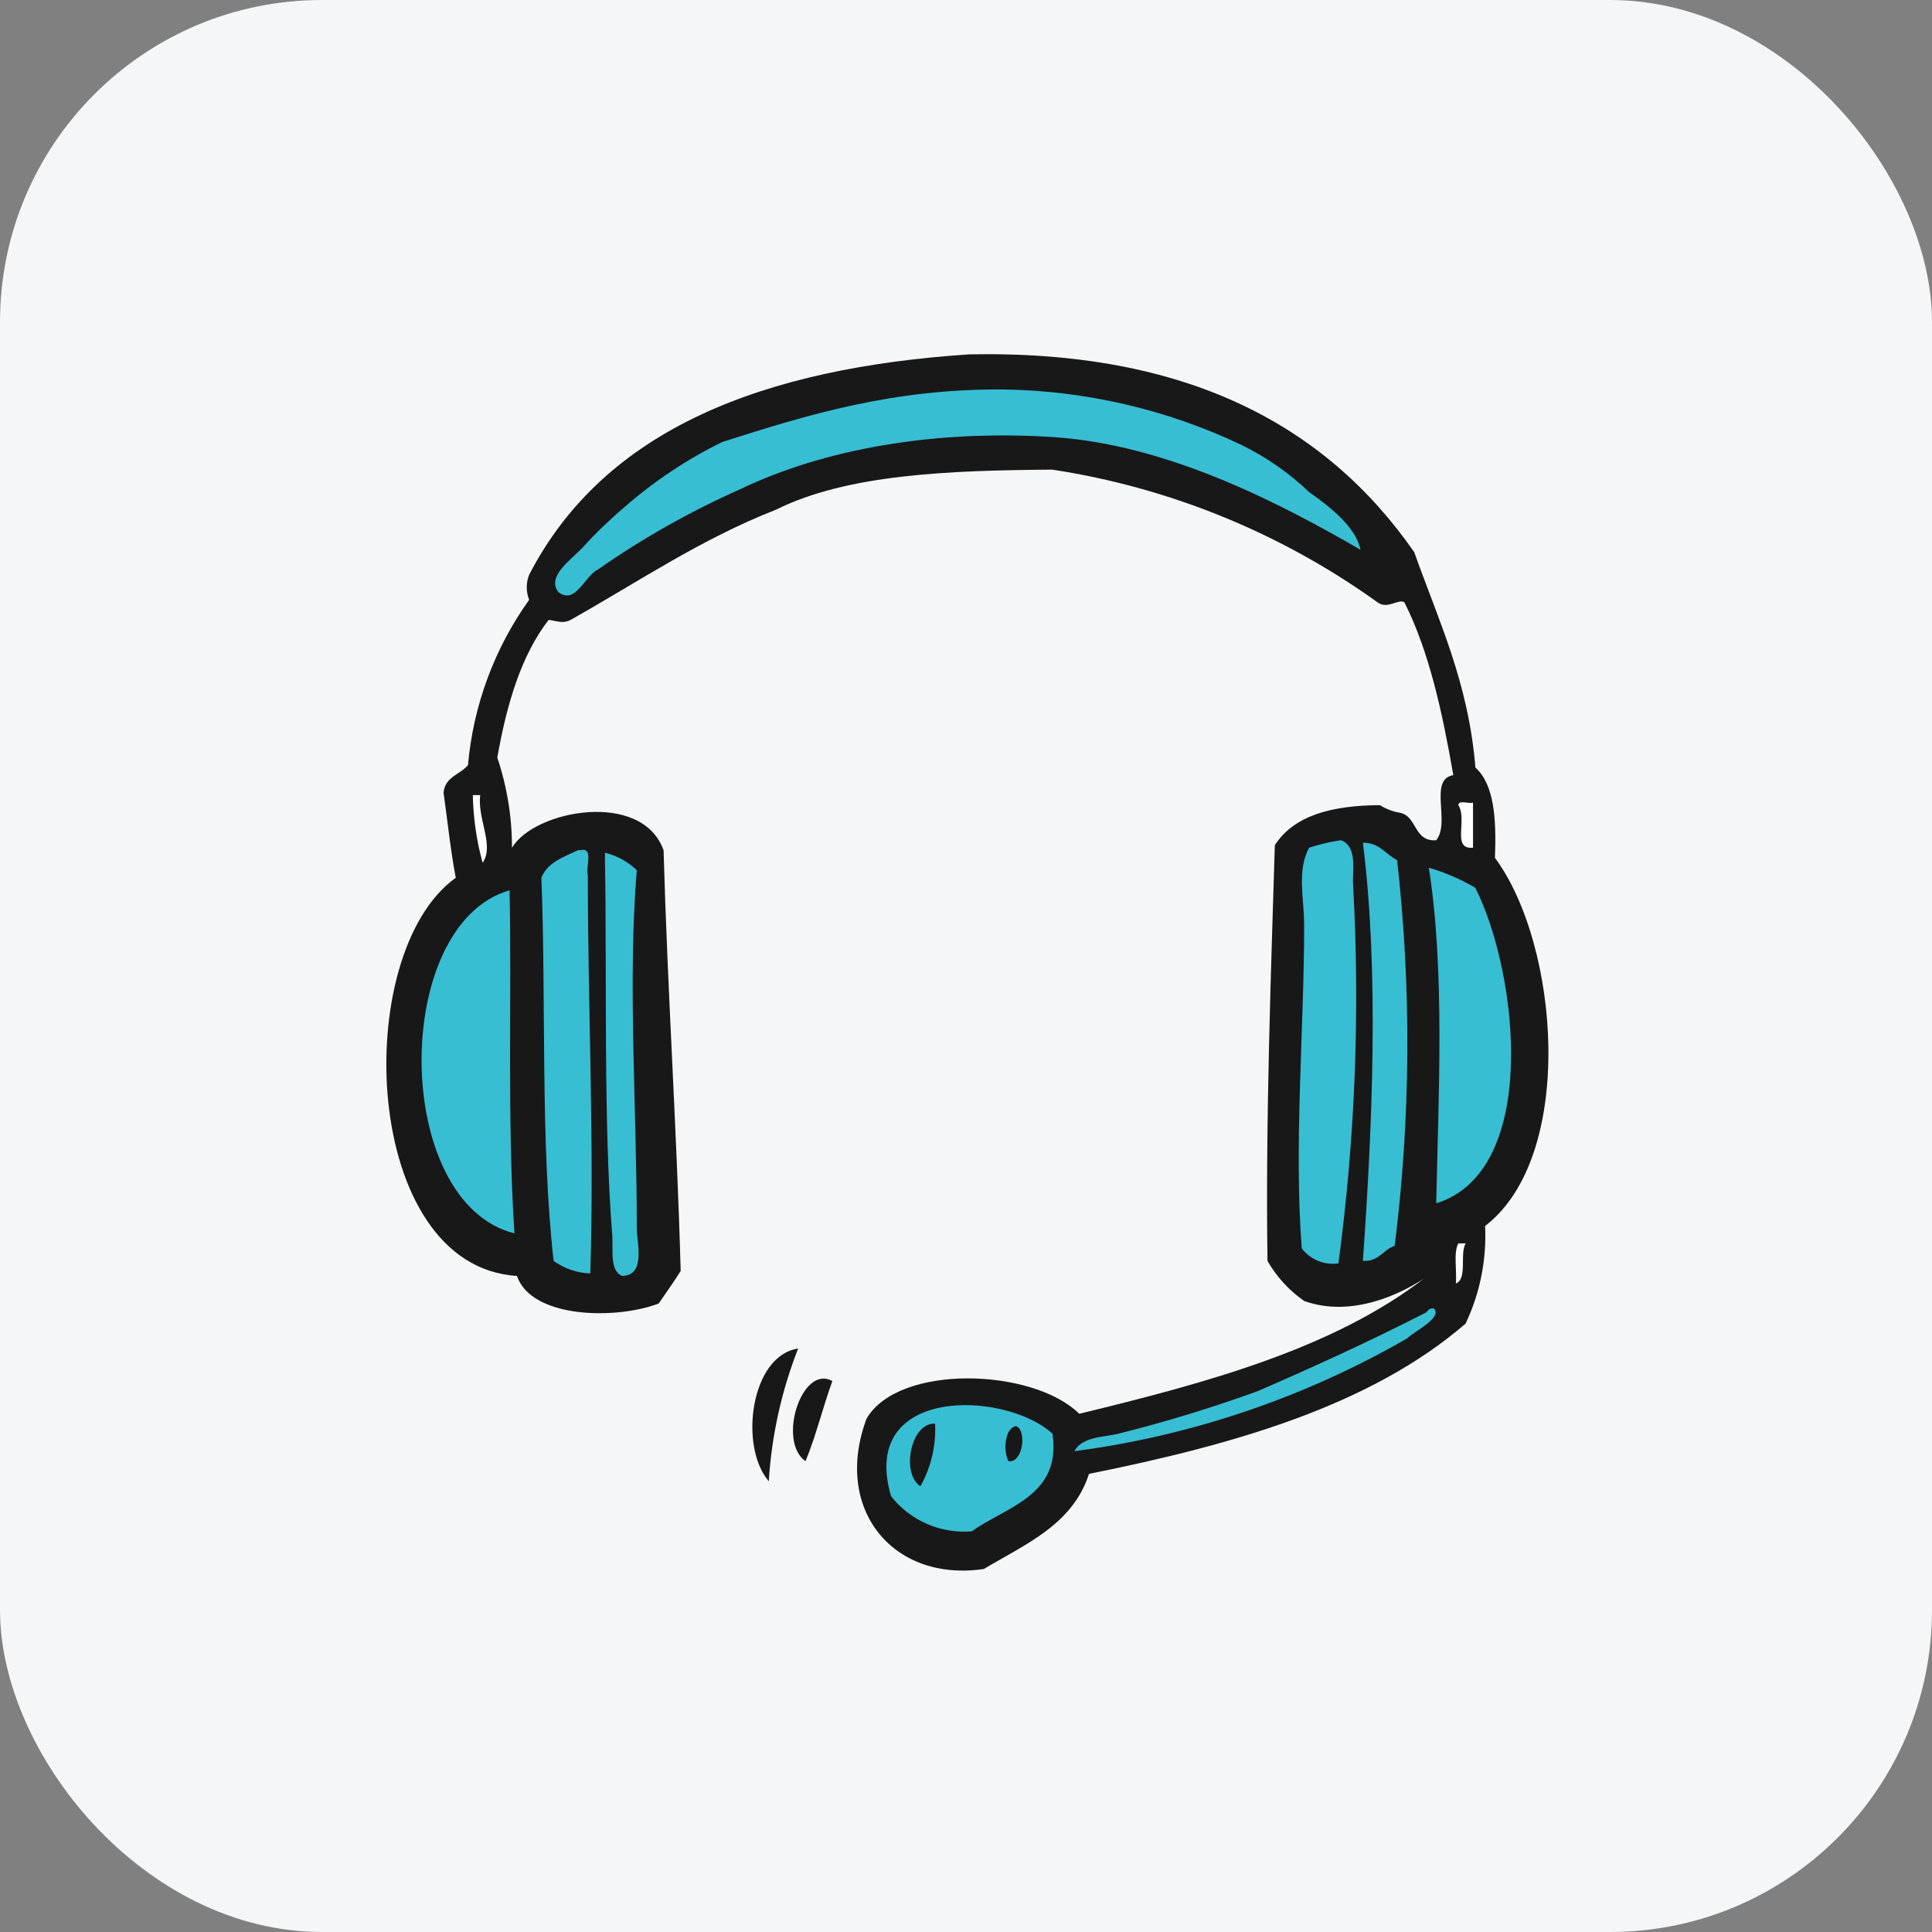
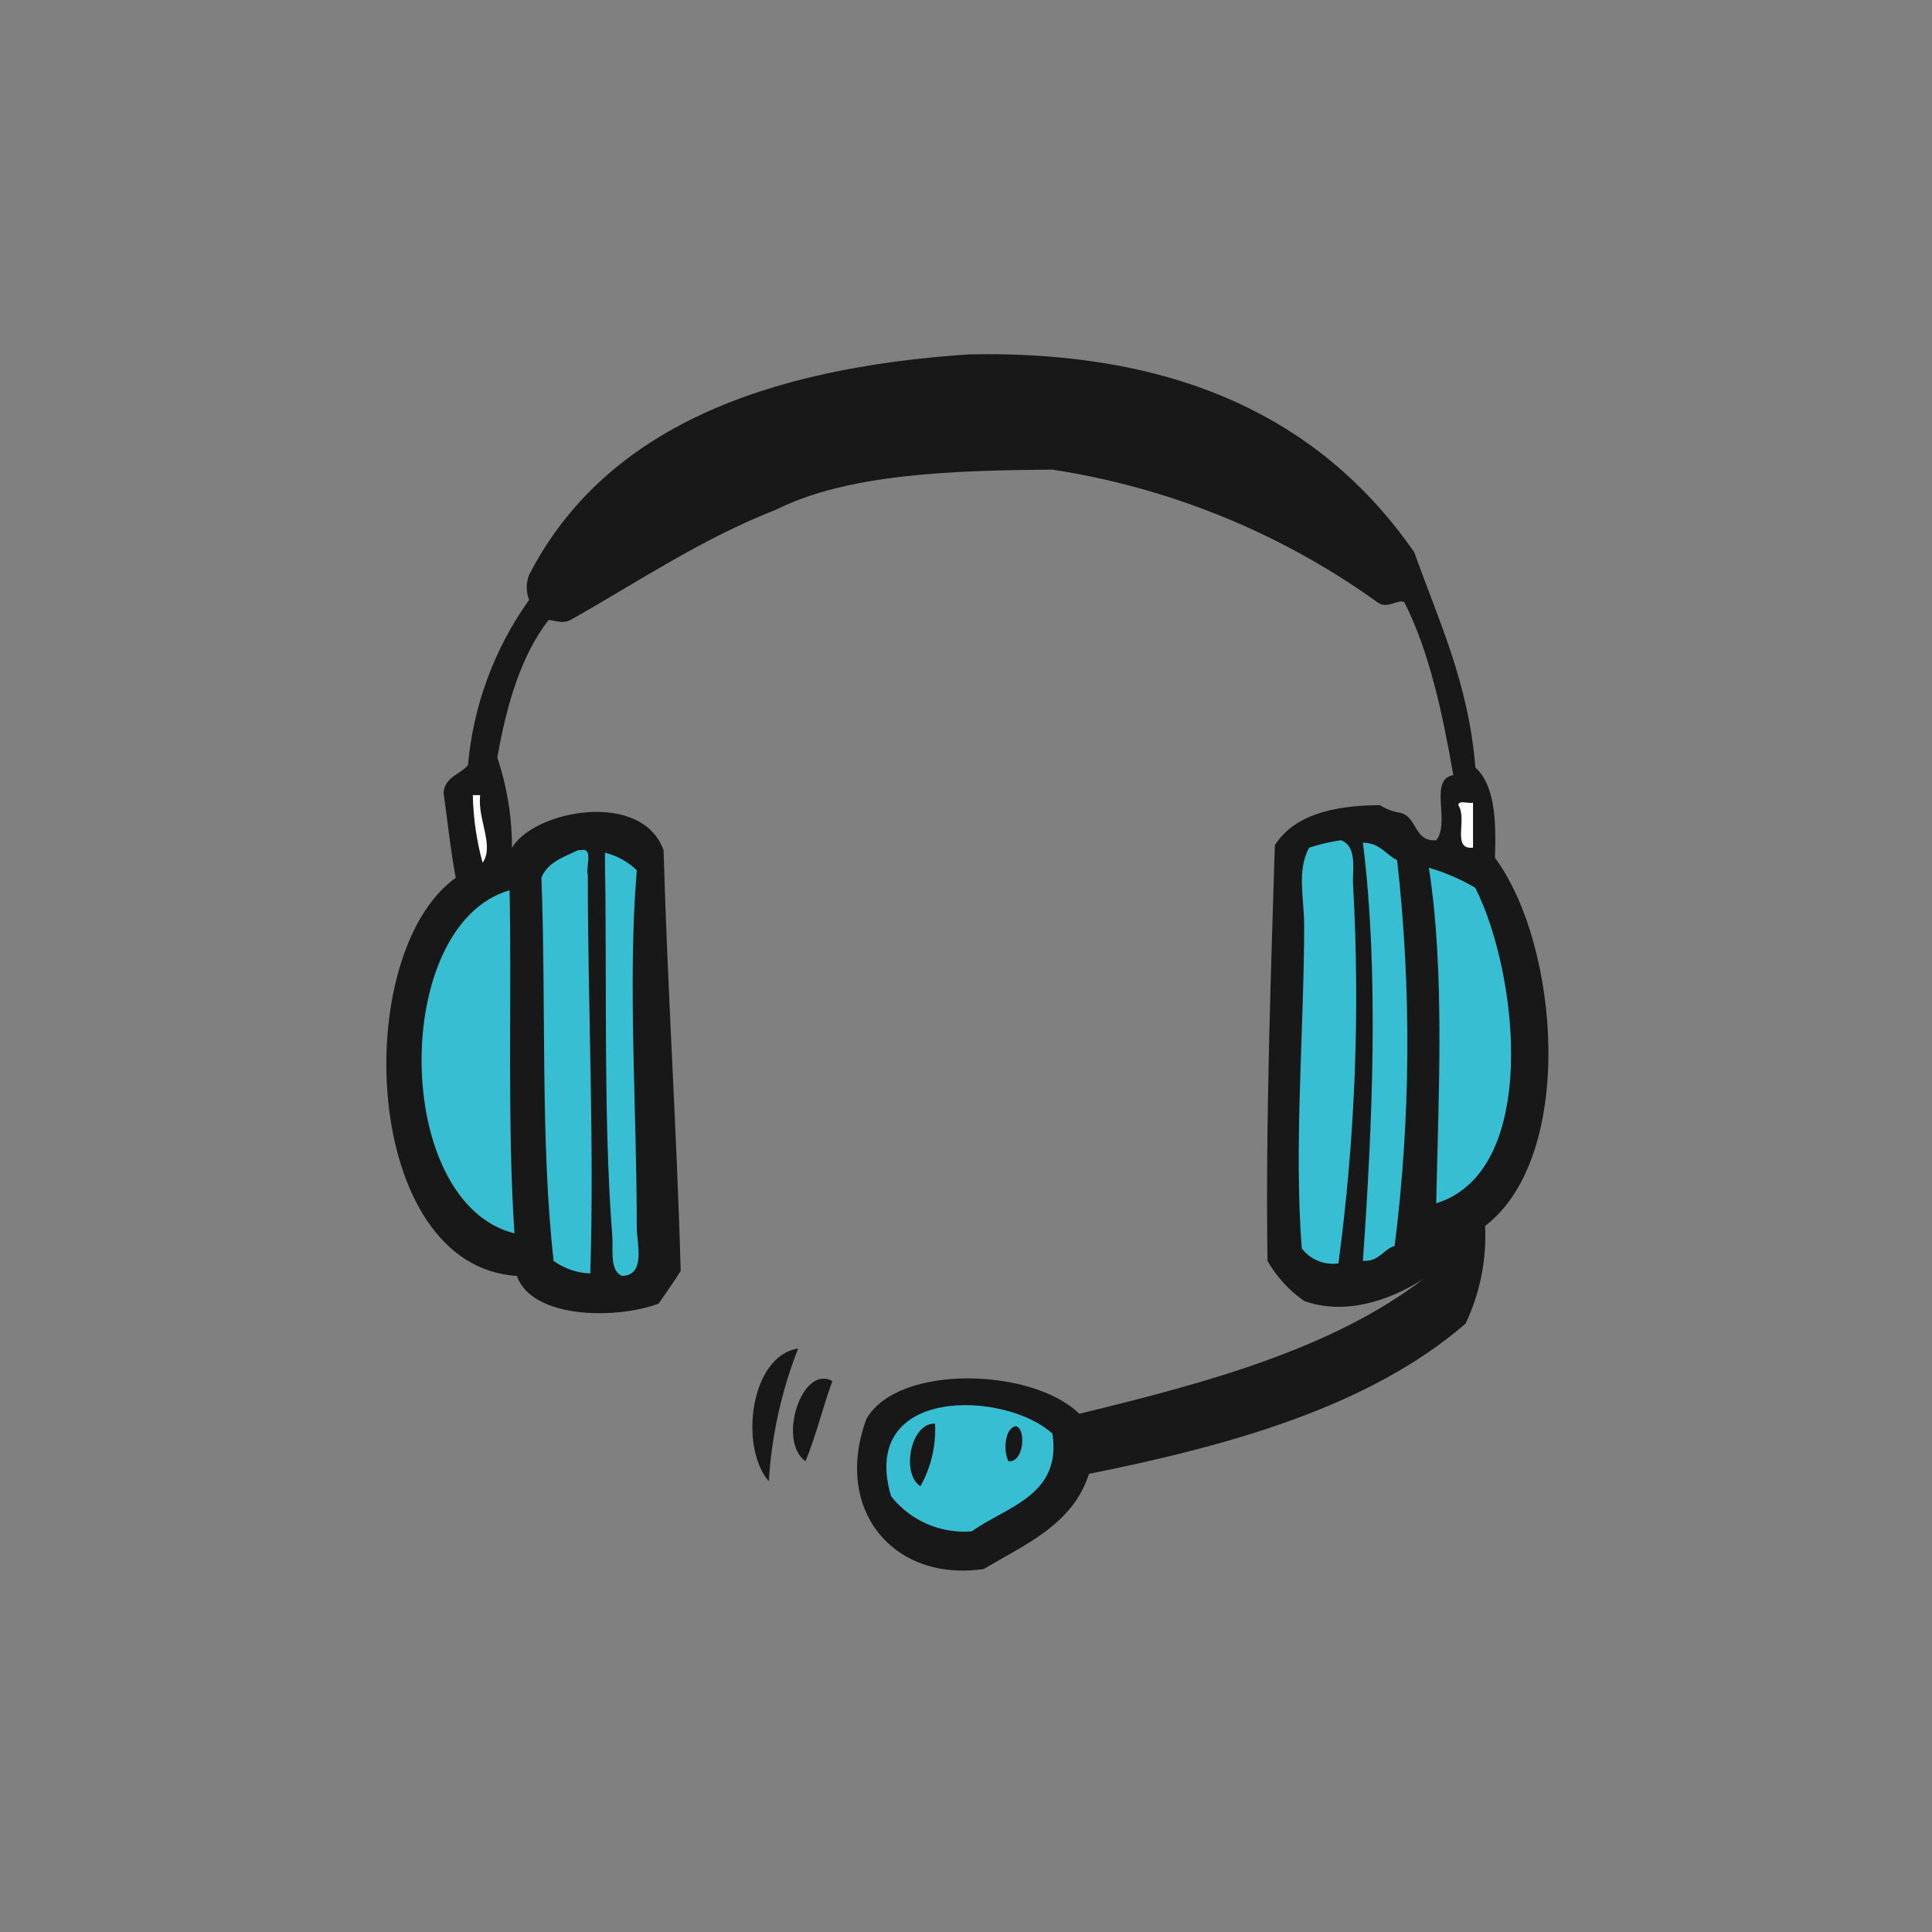
<svg xmlns="http://www.w3.org/2000/svg" width="60" height="60" viewBox="0 0 60 60" fill="none">
  <rect x="0" y="0" width="60" height="60" fill="#808080" stroke="none" />
-   <rect width="60" height="60" rx="10" fill="#F5F6F8" />
  <path fill-rule="evenodd" clip-rule="evenodd" d="M45.82 23.838C45.604 21.181 44.668 19.26 43.921 17.149C41.174 13.197 36.841 10.871 30.101 11.005C23.73 11.428 18.782 13.307 16.433 17.85C16.334 18.1 16.334 18.378 16.433 18.628C15.353 20.139 14.697 21.911 14.534 23.761C14.292 24.057 13.821 24.118 13.775 24.616C13.899 25.5 13.993 26.413 14.154 27.26C10.862 29.619 11.222 39.325 16.053 39.625C16.509 40.951 19.131 40.988 20.456 40.482C20.684 40.145 20.924 39.819 21.139 39.47C21.018 35.059 20.732 30.815 20.608 26.405C19.935 24.526 16.591 25.159 15.9 26.328C15.901 25.375 15.747 24.43 15.444 23.527C15.738 21.859 16.188 20.349 17.039 19.251C17.311 19.287 17.477 19.377 17.722 19.251C19.814 18.074 21.757 16.746 24.101 15.828C26.297 14.734 29.438 14.608 32.682 14.585C36.326 15.142 39.787 16.555 42.781 18.706C43.086 18.938 43.438 18.582 43.615 18.706C44.383 20.227 44.793 22.114 45.134 24.072C44.353 24.208 45.056 25.534 44.603 26.094C43.893 26.147 44.023 25.34 43.464 25.238C43.248 25.202 43.041 25.123 42.857 25.005C41.369 25.011 40.181 25.324 39.591 26.249C39.482 29.909 39.298 34.806 39.363 39.159C39.646 39.653 40.035 40.078 40.502 40.403C41.984 40.934 43.514 40.175 44.223 39.706C41.405 41.874 37.509 42.94 33.517 43.906C32.074 42.482 27.898 42.348 26.91 44.061C25.864 46.88 27.743 49.144 30.555 48.726C31.849 47.952 33.311 47.35 33.82 45.772C38.351 44.863 42.575 43.643 45.514 41.107C45.963 40.161 46.172 39.12 46.121 38.074C48.944 35.906 48.438 29.354 46.427 26.641C46.472 25.451 46.413 24.37 45.82 23.838Z" fill="#191818" />
  <path fill-rule="evenodd" clip-rule="evenodd" d="M23.875 46.002C23.963 44.589 24.27 43.198 24.787 41.88C23.307 42.101 22.946 44.924 23.875 46.002Z" fill="#191818" />
  <path fill-rule="evenodd" clip-rule="evenodd" d="M25.015 45.379C25.341 44.599 25.553 43.701 25.85 42.891C24.903 42.356 24.131 44.758 25.015 45.379Z" fill="#191818" />
-   <path fill-rule="evenodd" clip-rule="evenodd" d="M42.25 17.071C39.835 15.681 36.306 13.801 32.683 13.572C28.989 13.337 25.561 13.953 22.963 15.204C21.419 15.891 19.945 16.725 18.56 17.693C18.146 17.901 17.875 18.786 17.345 18.393C16.959 17.901 17.738 17.388 18.104 16.993C18.506 16.551 18.937 16.136 19.393 15.75C20.312 14.945 21.334 14.265 22.43 13.727C25.054 12.889 27.699 12.07 31.163 12.095C33.712 12.132 36.225 12.715 38.531 13.806C39.312 14.185 40.029 14.683 40.657 15.283C41.291 15.725 42.115 16.374 42.25 17.071Z" fill="#37BED3" />
  <path fill-rule="evenodd" clip-rule="evenodd" d="M14.684 24.693H14.912C14.822 25.44 15.362 26.262 14.988 26.793C14.8 26.108 14.698 25.402 14.684 24.693Z" fill="white" />
  <path fill-rule="evenodd" clip-rule="evenodd" d="M45.29 25.004C45.3 24.832 45.613 24.971 45.746 24.926V26.326C45.069 26.39 45.582 25.454 45.29 25.004Z" fill="white" />
  <path fill-rule="evenodd" clip-rule="evenodd" d="M41.642 26.093C42.177 26.287 41.988 27.065 42.022 27.493C42.24 31.413 42.087 35.344 41.566 39.236C41.352 39.266 41.133 39.239 40.933 39.157C40.733 39.075 40.558 38.941 40.427 38.769C40.18 35.565 40.502 31.928 40.502 28.737C40.502 27.901 40.268 27.05 40.655 26.326C40.977 26.221 41.307 26.143 41.642 26.093Z" fill="#37BED3" />
  <path fill-rule="evenodd" clip-rule="evenodd" d="M42.326 26.17C42.853 26.174 43.033 26.535 43.389 26.714C43.837 30.695 43.811 34.716 43.313 38.691C42.946 38.807 42.833 39.186 42.326 39.157C42.616 35.047 42.834 30.206 42.326 26.17Z" fill="#37BED3" />
  <path fill-rule="evenodd" clip-rule="evenodd" d="M18.029 26.403C18.449 26.31 18.181 26.922 18.256 27.181C18.251 31.071 18.462 35.543 18.332 39.547C17.922 39.535 17.525 39.399 17.193 39.158C16.779 35.486 16.964 31.201 16.814 27.259C17.003 26.779 17.503 26.617 17.952 26.403H18.029Z" fill="#37BED3" />
-   <path fill-rule="evenodd" clip-rule="evenodd" d="M18.789 26.482C19.16 26.573 19.501 26.761 19.776 27.026C19.49 30.478 19.776 34.373 19.776 38.147C19.776 38.589 20.069 39.612 19.32 39.624C18.922 39.466 19.049 38.787 19.015 38.38C18.734 34.81 18.854 30.489 18.787 26.715L18.789 26.482Z" fill="#37BED3" />
+   <path fill-rule="evenodd" clip-rule="evenodd" d="M18.789 26.482C19.16 26.573 19.501 26.761 19.776 27.026C19.49 30.478 19.776 34.373 19.776 38.147C19.776 38.589 20.069 39.612 19.32 39.624C18.922 39.466 19.049 38.787 19.015 38.38C18.734 34.81 18.854 30.489 18.787 26.715Z" fill="#37BED3" />
  <path fill-rule="evenodd" clip-rule="evenodd" d="M44.374 26.948C44.879 27.095 45.364 27.304 45.817 27.571C47.165 30.251 47.82 36.378 44.603 37.369C44.67 34.101 44.88 30.165 44.374 26.948Z" fill="#37BED3" />
  <path fill-rule="evenodd" clip-rule="evenodd" d="M15.825 27.648C15.897 30.895 15.745 34.812 15.977 38.303C12.179 37.357 12.135 28.714 15.825 27.648Z" fill="#37BED3" />
-   <path fill-rule="evenodd" clip-rule="evenodd" d="M45.29 38.614H45.518C45.322 38.93 45.584 39.718 45.213 39.858C45.249 39.455 45.133 38.893 45.29 38.614Z" fill="white" />
-   <path fill-rule="evenodd" clip-rule="evenodd" d="M44.529 40.635C44.81 40.915 43.952 41.327 43.694 41.568C40.514 43.401 37.005 44.59 33.367 45.068C33.61 44.604 34.301 44.637 34.734 44.524C36.199 44.158 37.644 43.717 39.062 43.202C40.823 42.438 42.555 41.646 44.226 40.791C44.326 40.763 44.345 40.654 44.453 40.635H44.529Z" fill="#37BED3" />
  <path fill-rule="evenodd" clip-rule="evenodd" d="M32.685 44.524C32.975 46.456 31.252 46.786 30.179 47.557C29.704 47.596 29.226 47.518 28.789 47.327C28.352 47.137 27.968 46.842 27.673 46.467C26.66 43.026 31.22 43.183 32.685 44.524ZM28.584 46.157C28.916 45.565 29.073 44.891 29.04 44.213C28.279 44.173 27.977 45.769 28.584 46.157ZM31.318 45.38C31.801 45.437 31.878 44.36 31.546 44.29C31.206 44.356 31.149 45.045 31.318 45.38Z" fill="#37BED3" />
</svg>